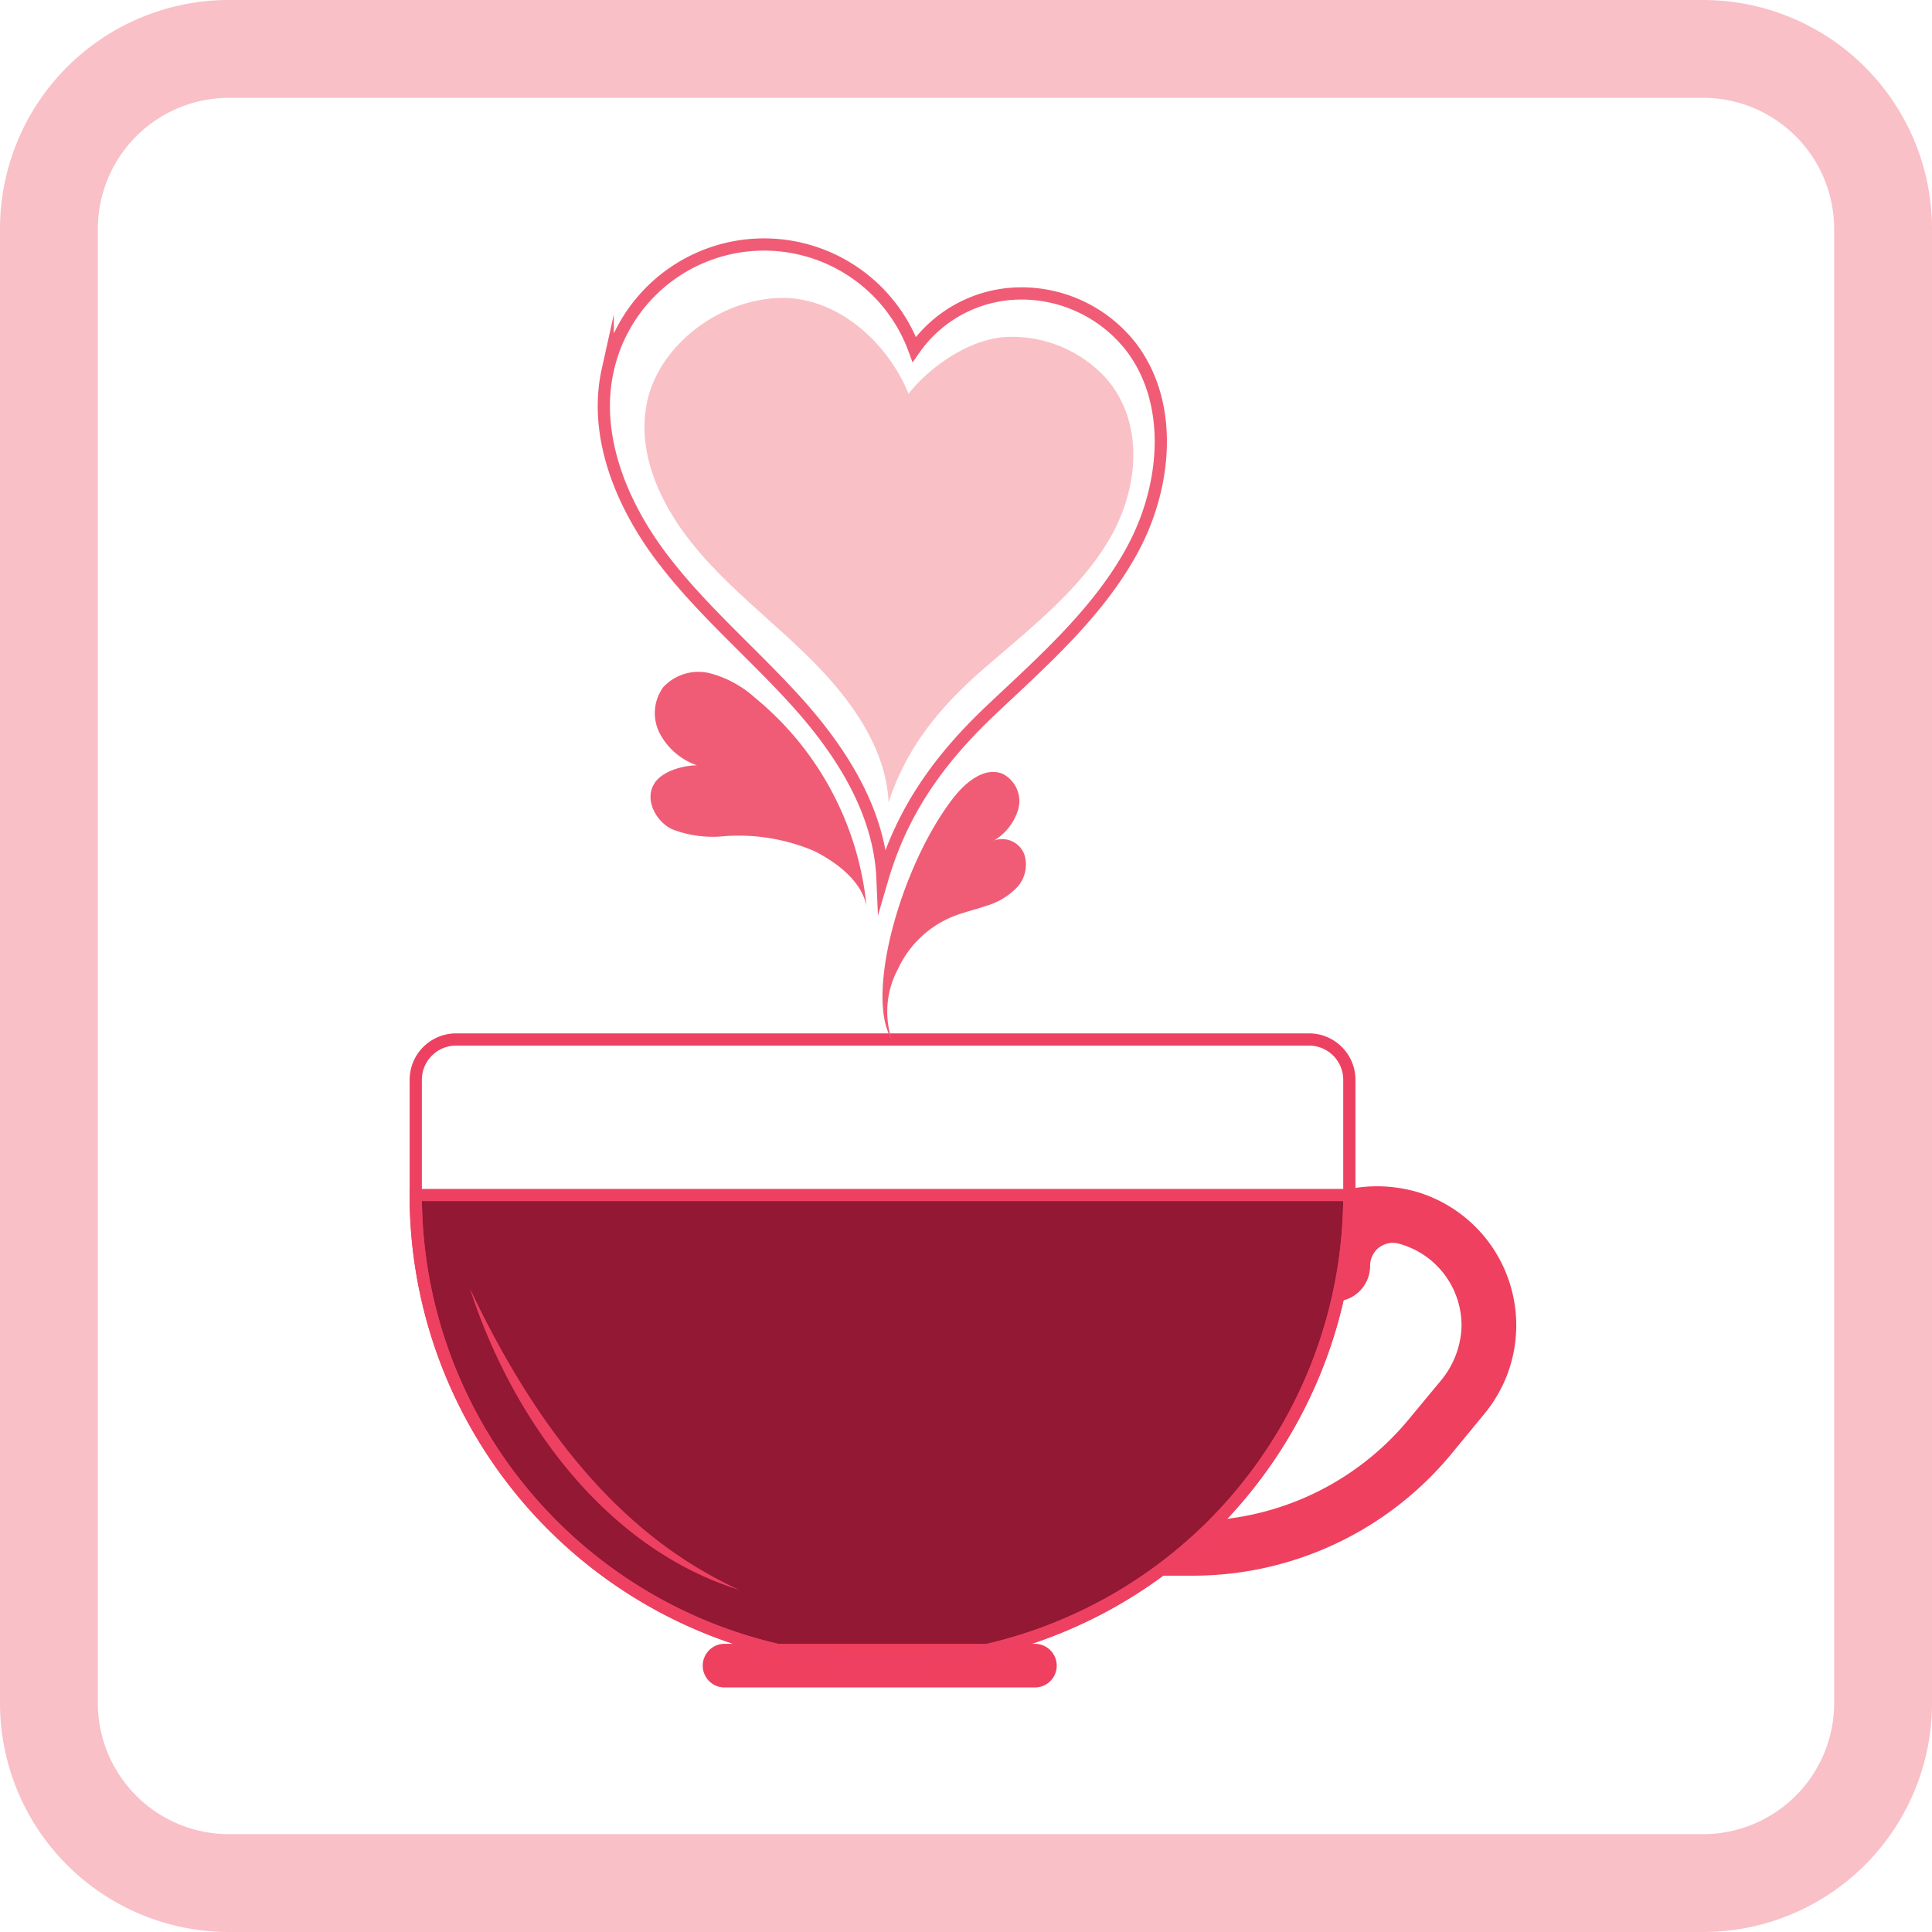
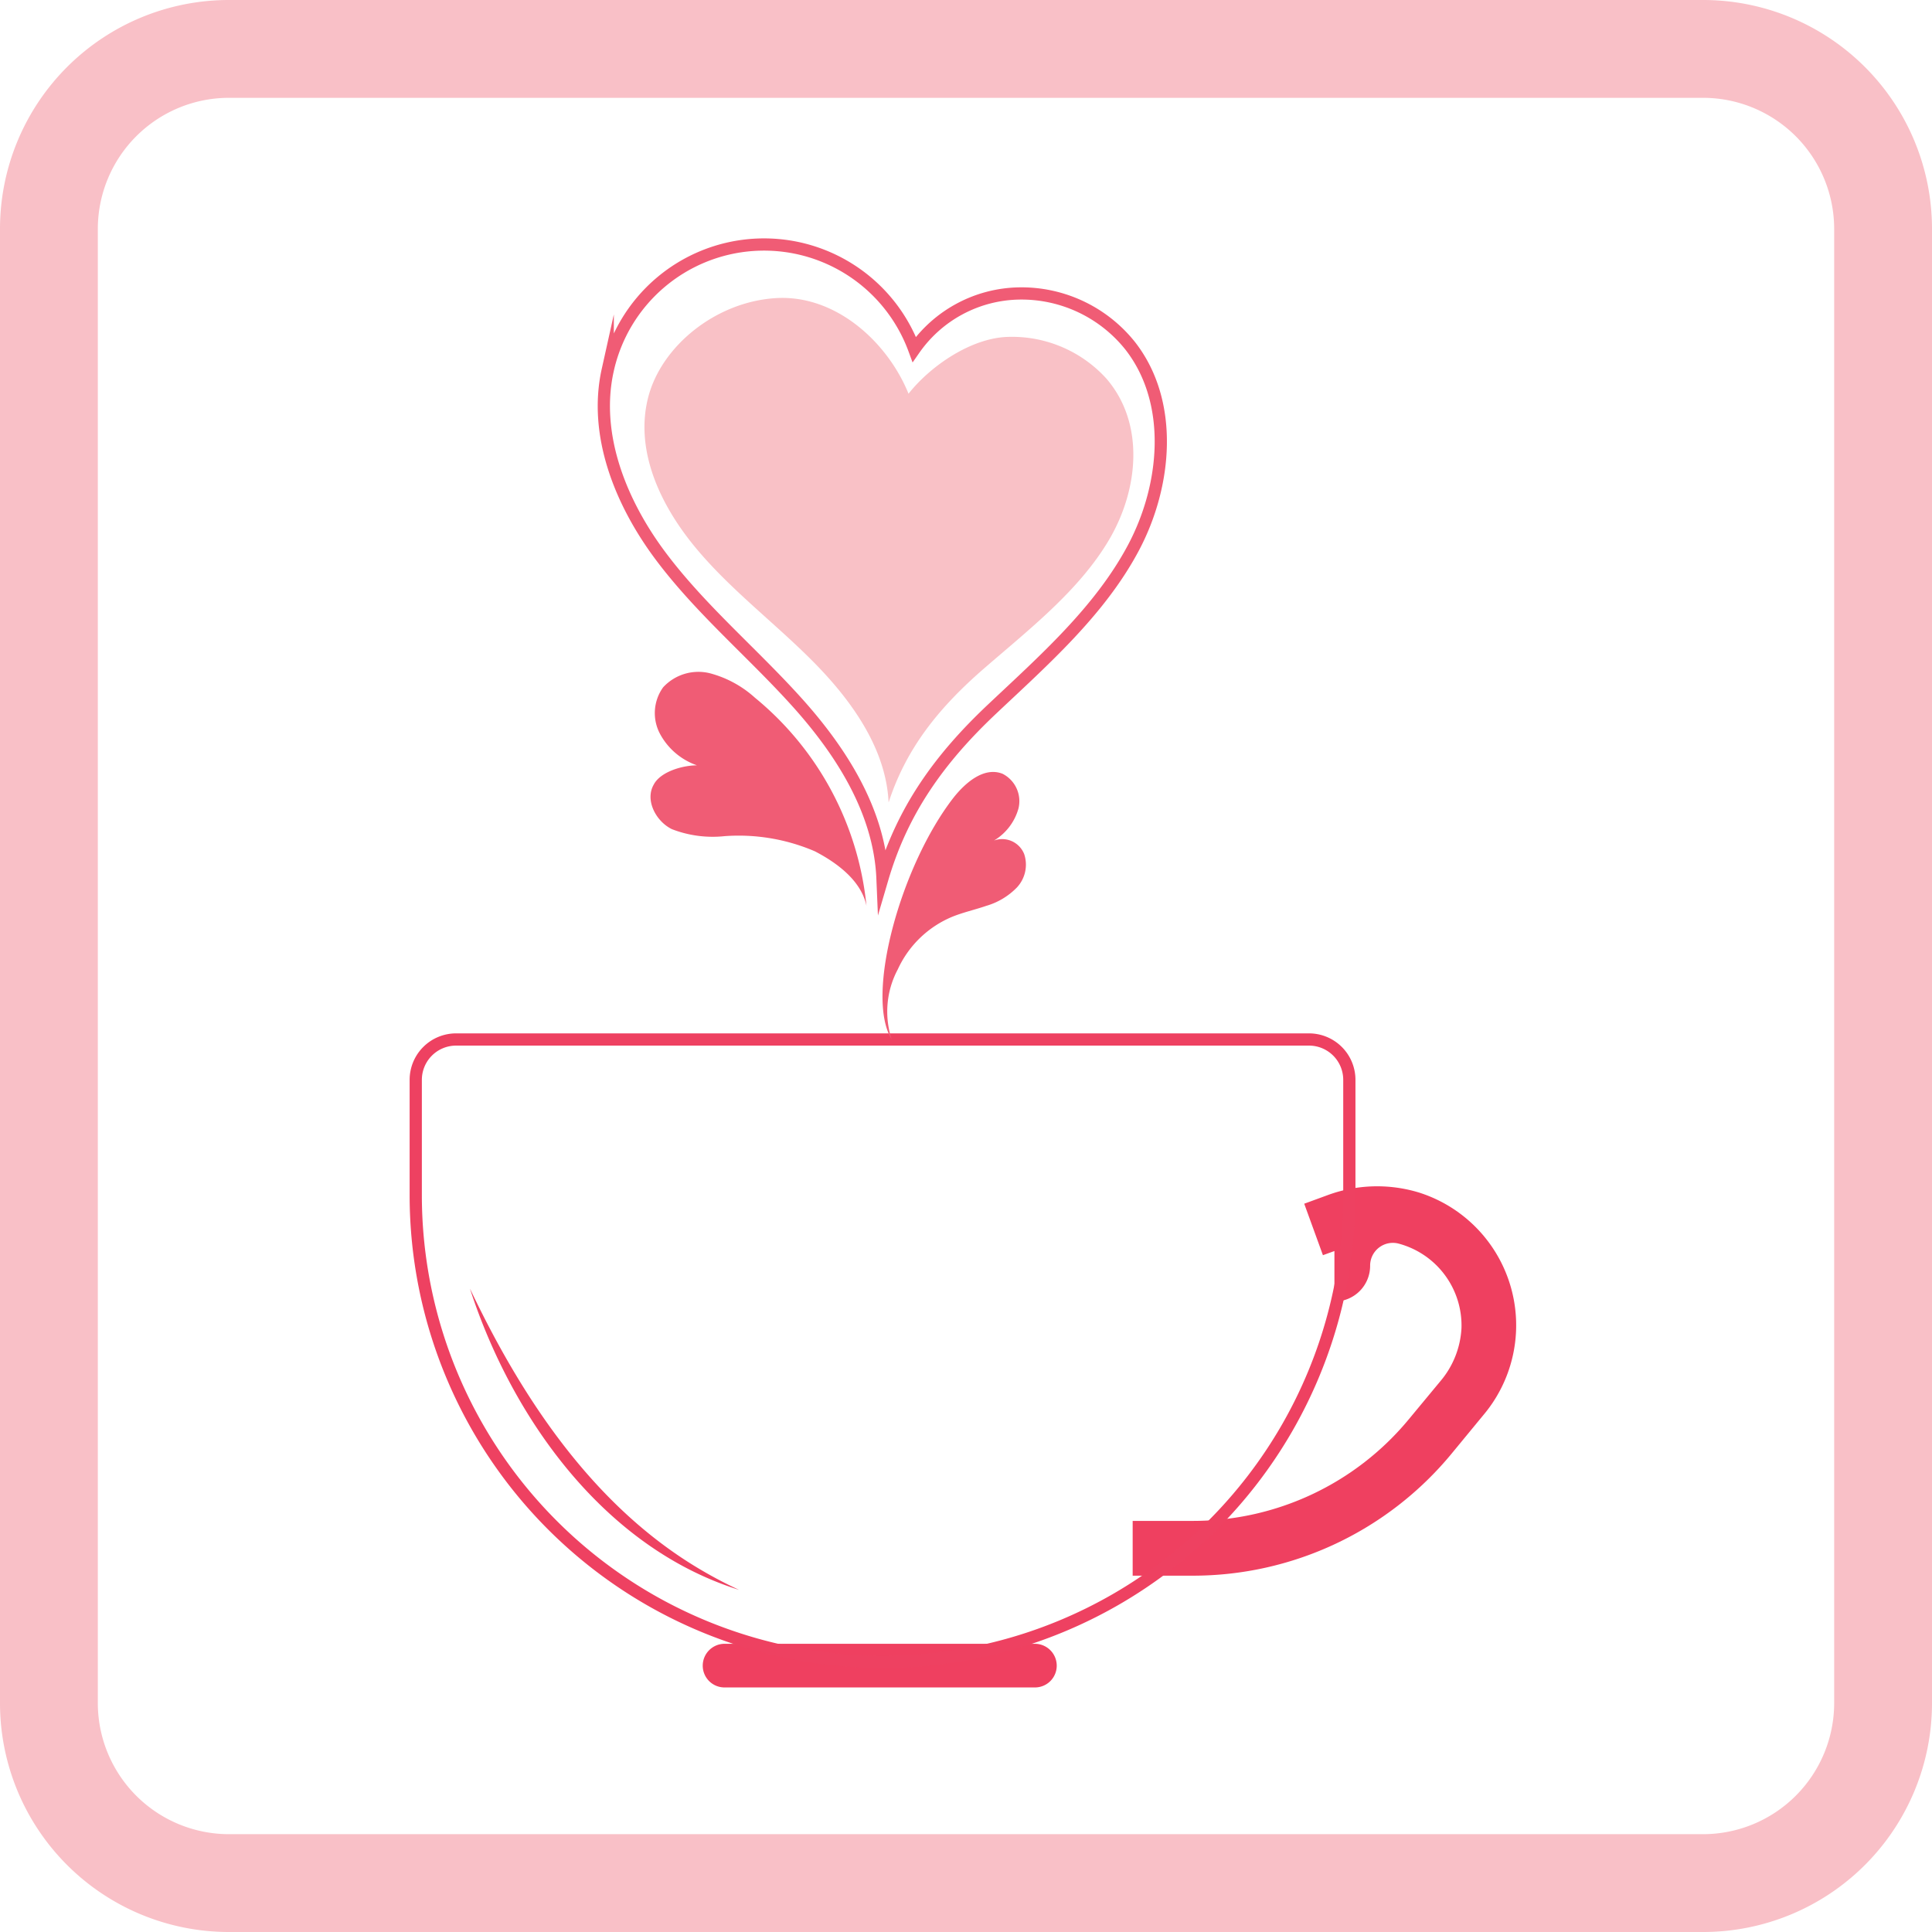
<svg xmlns="http://www.w3.org/2000/svg" viewBox="0 0 158 158">
  <defs>
    <style>.cls-1{fill:#f9c0c7;}.cls-2{fill:#ef4060;}.cls-3{fill:#921834;}.cls-3,.cls-5{stroke:#ee4161;}.cls-3,.cls-5,.cls-6{stroke-miterlimit:10;}.cls-4{fill:#ee4161;}.cls-5,.cls-6{fill:none;}.cls-6{stroke:#f05c75;}.cls-7{fill:#f9c1c6;}.cls-8{fill:#f05c75;}</style>
  </defs>
  <g id="_6._Афродизиаки" data-name="6. Афродизиаки">
    <path class="cls-1" d="M139.28,8A10.73,10.73,0,0,1,150,18.72V139.28A10.73,10.73,0,0,1,139.28,150H18.72A10.73,10.73,0,0,1,8,139.28V18.72A10.73,10.73,0,0,1,18.72,8H139.28m0-8H18.72A18.72,18.72,0,0,0,0,18.72V139.28A18.72,18.72,0,0,0,18.72,158H139.28A18.72,18.72,0,0,0,158,139.28V18.72A18.72,18.72,0,0,0,139.28,0Z" />
-     <path class="cls-2" d="M116.09,97.54a11.72,11.72,0,0,0-7.6.23l-1.83.67,1.53,4.21.94-.34v4.13a2.92,2.92,0,0,0,2.92-2.92h0a1.86,1.86,0,0,1,2.28-1.83,6.93,6.93,0,0,1,5.19,6.93,7.29,7.29,0,0,1-1.73,4.34l-2.57,3.1a22.89,22.89,0,0,1-17.66,8.32H92.63v4.48h4.93a27.43,27.43,0,0,0,21.12-9.94l2.61-3.17a11.59,11.59,0,0,0,1.93-3.22A11.39,11.39,0,0,0,116.09,97.54Z" />
-     <path class="cls-3" d="M34,97.73a38.17,38.17,0,0,0,38.17,38.18h0a38.18,38.18,0,0,0,38.18-38.18Z" />
+     <path class="cls-2" d="M116.09,97.54a11.72,11.72,0,0,0-7.6.23l-1.83.67,1.53,4.21.94-.34v4.13a2.92,2.92,0,0,0,2.92-2.92h0a1.86,1.86,0,0,1,2.28-1.83,6.93,6.93,0,0,1,5.19,6.93,7.29,7.29,0,0,1-1.73,4.34l-2.57,3.1a22.89,22.89,0,0,1-17.66,8.32H92.63v4.48h4.93a27.43,27.43,0,0,0,21.12-9.94l2.61-3.17A11.39,11.39,0,0,0,116.09,97.54Z" />
    <path class="cls-4" d="M38.45,105.42c4.17,8.78,9.86,17.41,18.27,22.6a35.94,35.94,0,0,0,3.72,2c-11-3.45-18.55-14-22-24.61Z" />
    <path class="cls-2" d="M84.64,138H59.25a1.78,1.78,0,0,1-1.78-1.78h0a1.79,1.79,0,0,1,1.78-1.79H84.64a1.79,1.79,0,0,1,1.78,1.79h0A1.78,1.78,0,0,1,84.64,138Z" />
    <path class="cls-5" d="M34,88.31v9.43a38.17,38.17,0,0,0,38.17,38.17h0a38.18,38.18,0,0,0,38.18-38.18V88.31a3.3,3.3,0,0,0-3.3-3.3H37.3A3.3,3.3,0,0,0,34,88.31Z" />
    <path class="cls-6" d="M72.17,71.83c-.23-5.44-3.34-10.35-7-14.41s-7.87-7.58-11.13-11.93-5.52-9.91-4.34-15.22a13.09,13.09,0,0,1,25.07-1.7A10.67,10.67,0,0,1,83.33,24a11.37,11.37,0,0,1,9.09,4.27c3.61,4.61,3,11.44.24,16.59S85.36,54,81.12,58,73.82,66.21,72.17,71.83Z" />
    <path class="cls-7" d="M72.67,65.63c-.2-4.33-2.93-8.24-6.12-11.47s-6.91-6-9.78-9.51S51.93,36.76,53,32.53s5.54-7.85,10.45-8.15S72.6,28,74.3,32.2c1.77-2.25,5.12-4.58,8.17-4.65a10.42,10.42,0,0,1,8,3.4c3.18,3.67,2.65,9.1.22,13.21S84.25,51.4,80.53,54.62,74.12,61.16,72.67,65.63Z" />
    <path class="cls-8" d="M61.74,57.06a8.85,8.85,0,0,0-3.68-2,3.92,3.92,0,0,0-3.83,1.15A3.61,3.61,0,0,0,54,60.06a5.46,5.46,0,0,0,3,2.53c-1.2,0-3,.53-3.54,1.58-.73,1.27.18,3,1.49,3.64a9.23,9.23,0,0,0,4.32.57,15.78,15.78,0,0,1,7.37,1.24c1.93,1,3.81,2.47,4.22,4.46A25.24,25.24,0,0,0,61.74,57.06Z" />
    <path class="cls-8" d="M72.92,85c-2.21-3.6.77-14.26,5.07-19.78,1-1.26,2.51-2.53,4-1.94a2.51,2.51,0,0,1,1.3,2.84,4.45,4.45,0,0,1-2,2.62,1.94,1.94,0,0,1,2.47,1.11,2.73,2.73,0,0,1-.6,2.73,5.71,5.71,0,0,1-2.5,1.5c-.93.32-1.89.53-2.8.9a8.48,8.48,0,0,0-4.44,4.3A7.33,7.33,0,0,0,72.92,85Z" />
  </g>
</svg>